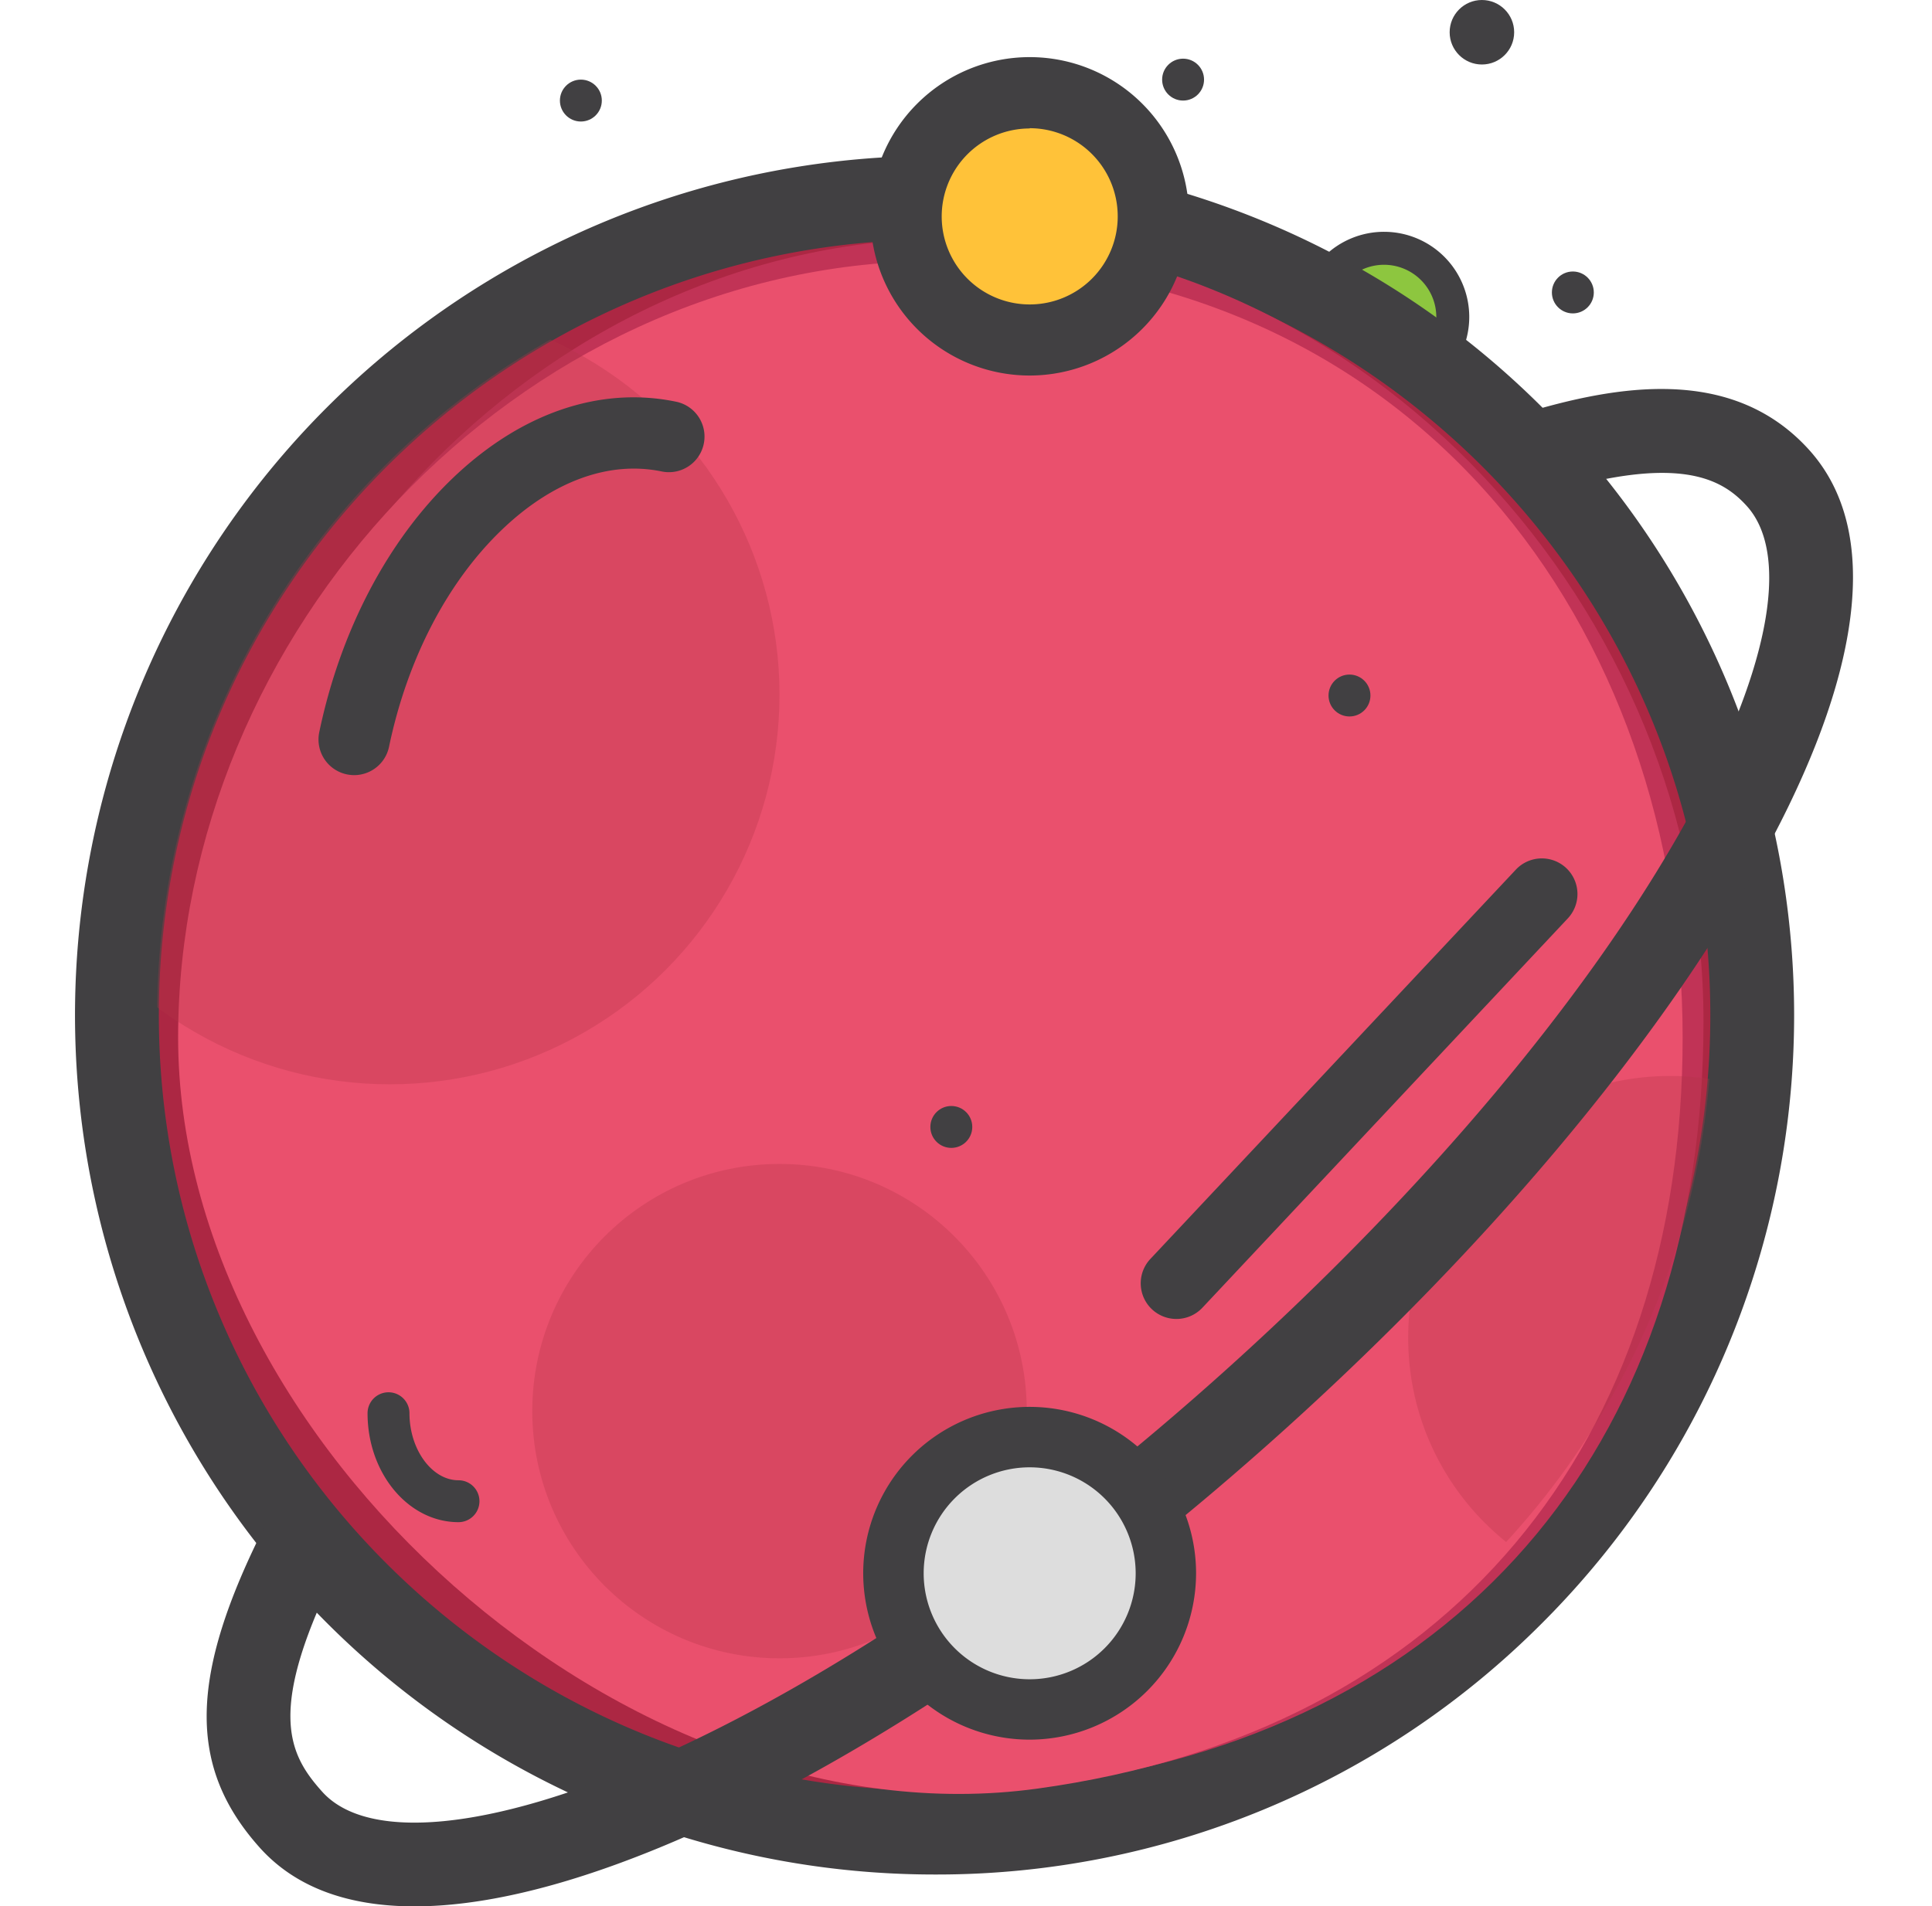
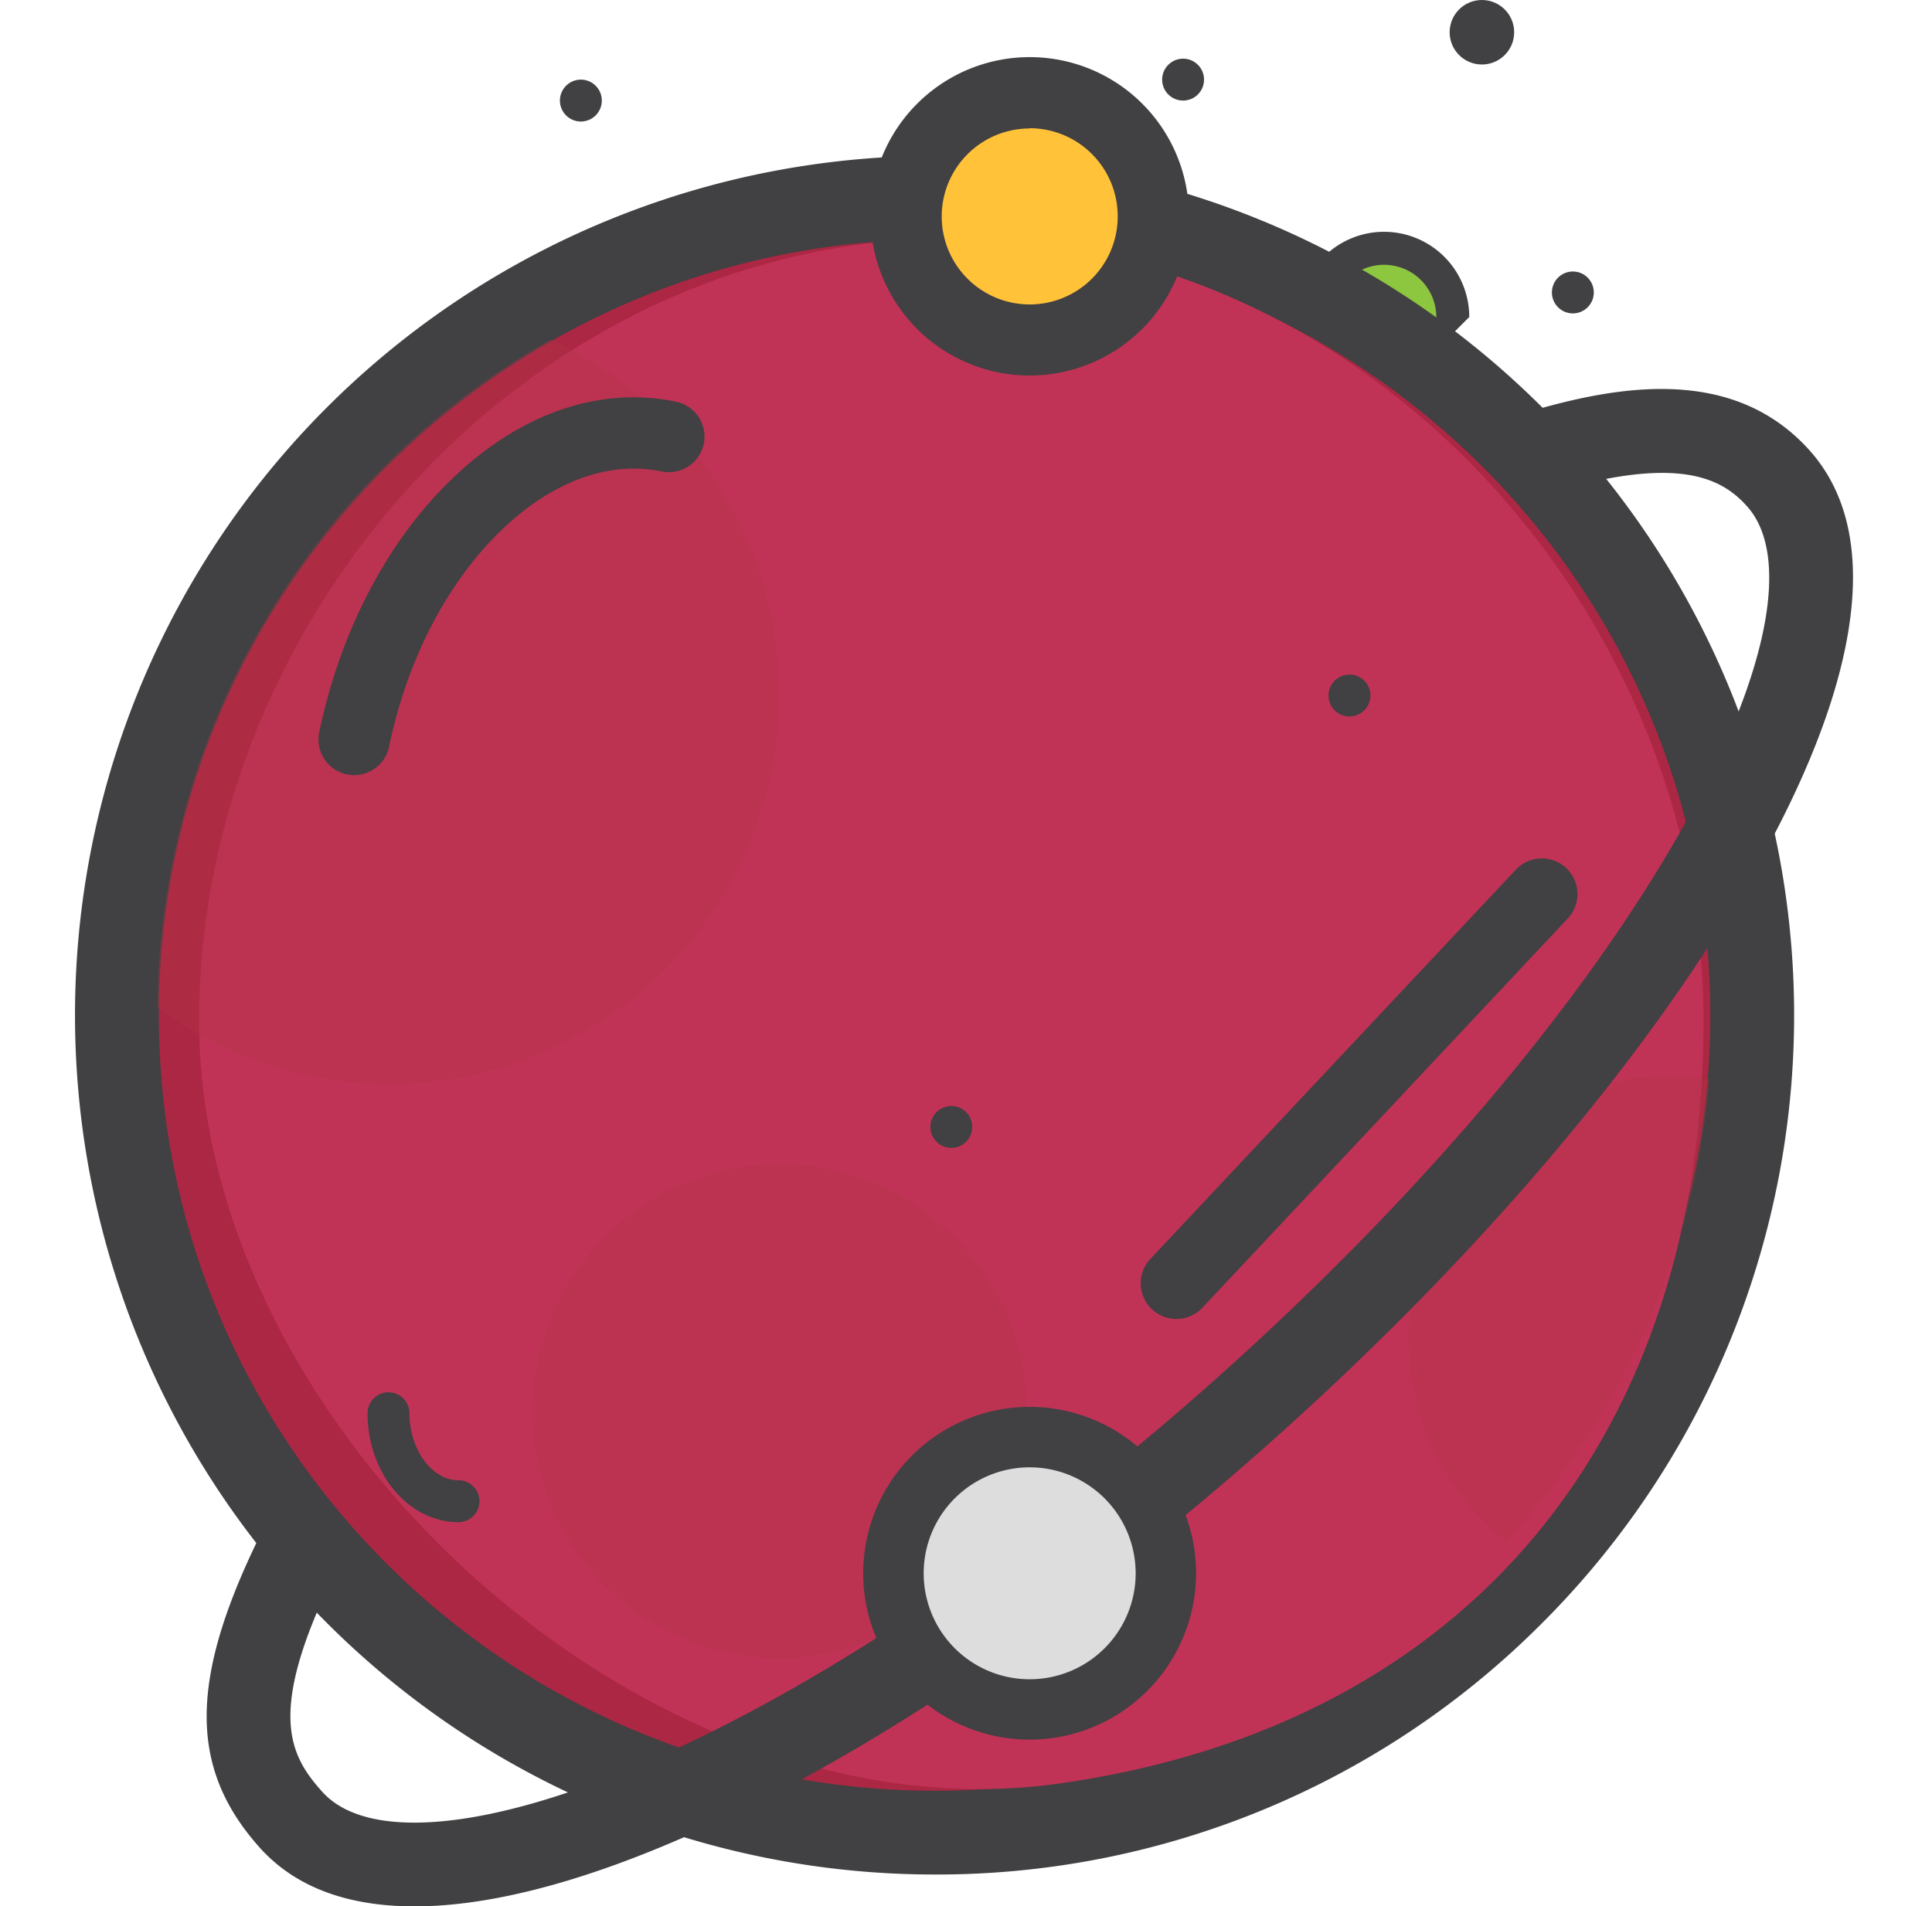
<svg xmlns="http://www.w3.org/2000/svg" viewBox="0 0 586.35 578.72">
  <defs>
    <style>.cls-1{fill:none;}.cls-2{fill:#8dc63f;}.cls-3{fill:#414042;}.cls-4{fill:#ac2743;}.cls-5{fill:#c13356;}.cls-6{fill:#ea506d;}.cls-7{opacity:0.31;}.cls-8{clip-path:url(#clip-path);}.cls-9{fill:#b33548;}.cls-10{fill:#ffc239;}.cls-11{fill:#ddd;}</style>
    <clipPath id="clip-path">
      <circle class="cls-1" cx="283.64" cy="308.18" r="235.94" />
    </clipPath>
  </defs>
  <title>logo</title>
  <g id="Layer_2" data-name="Layer 2">
    <g id="L_logo" data-name="L logo">
      <g id="_Group_" data-name="&lt;Group&gt;">
        <circle class="cls-2" cx="420.06" cy="96.24" r="20.86" />
-         <path class="cls-3" d="M420.06,122.09a25.86,25.86,0,1,1,25.85-25.85A25.89,25.89,0,0,1,420.06,122.09Zm0-41.71a15.86,15.86,0,1,0,15.85,15.86A15.87,15.87,0,0,0,420.06,80.38Z" />
+         <path class="cls-3" d="M420.06,122.09a25.86,25.86,0,1,1,25.85-25.85Zm0-41.71a15.86,15.86,0,1,0,15.85,15.86A15.87,15.87,0,0,0,420.06,80.38Z" />
      </g>
      <g id="_Group_2" data-name="&lt;Group&gt;">
        <circle class="cls-4" cx="283.64" cy="308.18" r="248.15" />
        <path class="cls-3" d="M283.64,569.05A260.87,260.87,0,0,1,99.17,123.72,260.87,260.87,0,0,1,468.1,492.65,259.15,259.15,0,0,1,283.64,569.05Zm0-496.3c-129.82,0-235.43,105.62-235.43,235.43S153.82,543.62,283.64,543.62,519.07,438,519.07,308.18,413.45,72.75,283.64,72.75Z" />
      </g>
      <g id="_Group_3" data-name="&lt;Group&gt;">
        <path class="cls-5" d="M517,310c0,124.39-69.95,213.8-195.87,231.48C196.26,558.88,60.42,434.36,60.42,310s102.26-237.6,228.3-237.6S517,185.7,517,310Z" />
      </g>
      <g id="_Group_4" data-name="&lt;Group&gt;">
-         <path class="cls-6" d="M510.67,314.93c0,122.48-69.95,210.75-195.87,228.05-124.9,17.17-260.74-105.57-260.74-228S156.32,80.51,282.36,79.24C430.54,77.71,510.67,192.31,510.67,314.93Z" />
-       </g>
+         </g>
      <g class="cls-7">
        <g class="cls-8">
          <circle class="cls-9" cx="118.29" cy="210.88" r="118.29" />
          <circle class="cls-9" cx="236.58" cy="428.38" r="75.04" />
          <circle class="cls-9" cx="506.86" cy="406.12" r="79.49" />
        </g>
      </g>
      <g id="_Group_5" data-name="&lt;Group&gt;">
        <circle class="cls-10" cx="312.51" cy="65.63" r="37.52" />
        <path class="cls-3" d="M312.51,114a48.33,48.33,0,1,1,48.33-48.33A48.38,48.38,0,0,1,312.51,114Zm0-75a26.71,26.71,0,1,0,26.71,26.71A26.74,26.74,0,0,0,312.51,38.92Z" />
      </g>
      <g id="_Group_6" data-name="&lt;Group&gt;">
        <circle class="cls-3" cx="288.72" cy="342.11" r="6.36" />
      </g>
      <g id="_Group_7" data-name="&lt;Group&gt;">
        <circle class="cls-3" cx="409.56" cy="211.14" r="6.36" />
      </g>
      <g id="_Group_8" data-name="&lt;Group&gt;">
        <path class="cls-3" d="M139.15,462.09c-15.22,0-27.6-14.84-27.6-33.07a6.36,6.36,0,0,1,12.72,0c0,11,6.81,20.35,14.88,20.35a6.36,6.36,0,1,1,0,12.72Z" />
      </g>
      <g id="_Group_9" data-name="&lt;Group&gt;">
        <circle class="cls-3" cx="176.29" cy="30.53" r="6.36" />
      </g>
      <g id="_Group_10" data-name="&lt;Group&gt;">
        <circle class="cls-3" cx="359.06" cy="24.17" r="6.36" />
      </g>
      <g id="_Group_11" data-name="&lt;Group&gt;">
        <circle class="cls-3" cx="477.35" cy="88.78" r="6.36" />
      </g>
      <g id="_Group_12" data-name="&lt;Group&gt;">
        <circle class="cls-3" cx="449.75" cy="9.79" r="9.79" />
      </g>
      <g id="_Group_13" data-name="&lt;Group&gt;">
        <path class="cls-3" d="M125.77,578.72c-20.46,0-36.18-5.93-46.8-17.67-22.16-24.65-21.69-52.22,1.64-98.34a12.72,12.72,0,0,1,22.7,11.48C80.59,519.1,87.4,532.38,97.86,544c13.76,15.2,51,11.62,99.6-9.63,54.29-23.73,116.78-66.27,176-119.77s107.9-111.42,137-163c26.08-46.16,33.44-82.8,19.67-98-7.72-8.54-20.95-15.65-60.54-3.73a12.72,12.72,0,1,1-7.33-24.36c28.09-8.46,63.33-14.85,86.74,11,11.92,13.18,15.9,32,11.82,55.92-3.52,20.66-13,44.77-28.21,71.68-30.42,53.84-80.89,114-142.11,169.3S264.38,532.9,207.65,557.7c-28.31,12.38-53.28,19.36-74.22,20.76C130.81,578.63,128.25,578.72,125.77,578.72Z" />
      </g>
      <g id="_Group_14" data-name="&lt;Group&gt;">
        <circle class="cls-11" cx="312.51" cy="477.6" r="41.34" />
        <path class="cls-3" d="M312.51,528.11A50.51,50.51,0,1,1,363,477.6,50.57,50.57,0,0,1,312.51,528.11Zm0-82.67a32.17,32.17,0,1,0,32.16,32.16A32.19,32.19,0,0,0,312.51,445.44Z" />
      </g>
      <g id="_Group_15" data-name="&lt;Group&gt;">
        <path class="cls-3" d="M357,400.4a10.82,10.82,0,0,1-7.88-18.21L460.05,264a10.81,10.81,0,1,1,15.77,14.8L364.91,397A10.81,10.81,0,0,1,357,400.4Z" />
      </g>
      <g id="_Group_16" data-name="&lt;Group&gt;">
        <path class="cls-3" d="M107.49,235.31a11.31,11.31,0,0,1-2.22-.23,10.82,10.82,0,0,1-8.38-12.79c6.41-30.77,20.72-58.09,40.31-76.94,20.68-19.9,44.83-28.21,68-23.4a10.81,10.81,0,0,1-4.39,21.17c-16-3.32-33.23,3-48.61,17.81-16.48,15.86-28.6,39.22-34.13,65.77A10.82,10.82,0,0,1,107.49,235.31Z" />
      </g>
    </g>
  </g>
</svg>